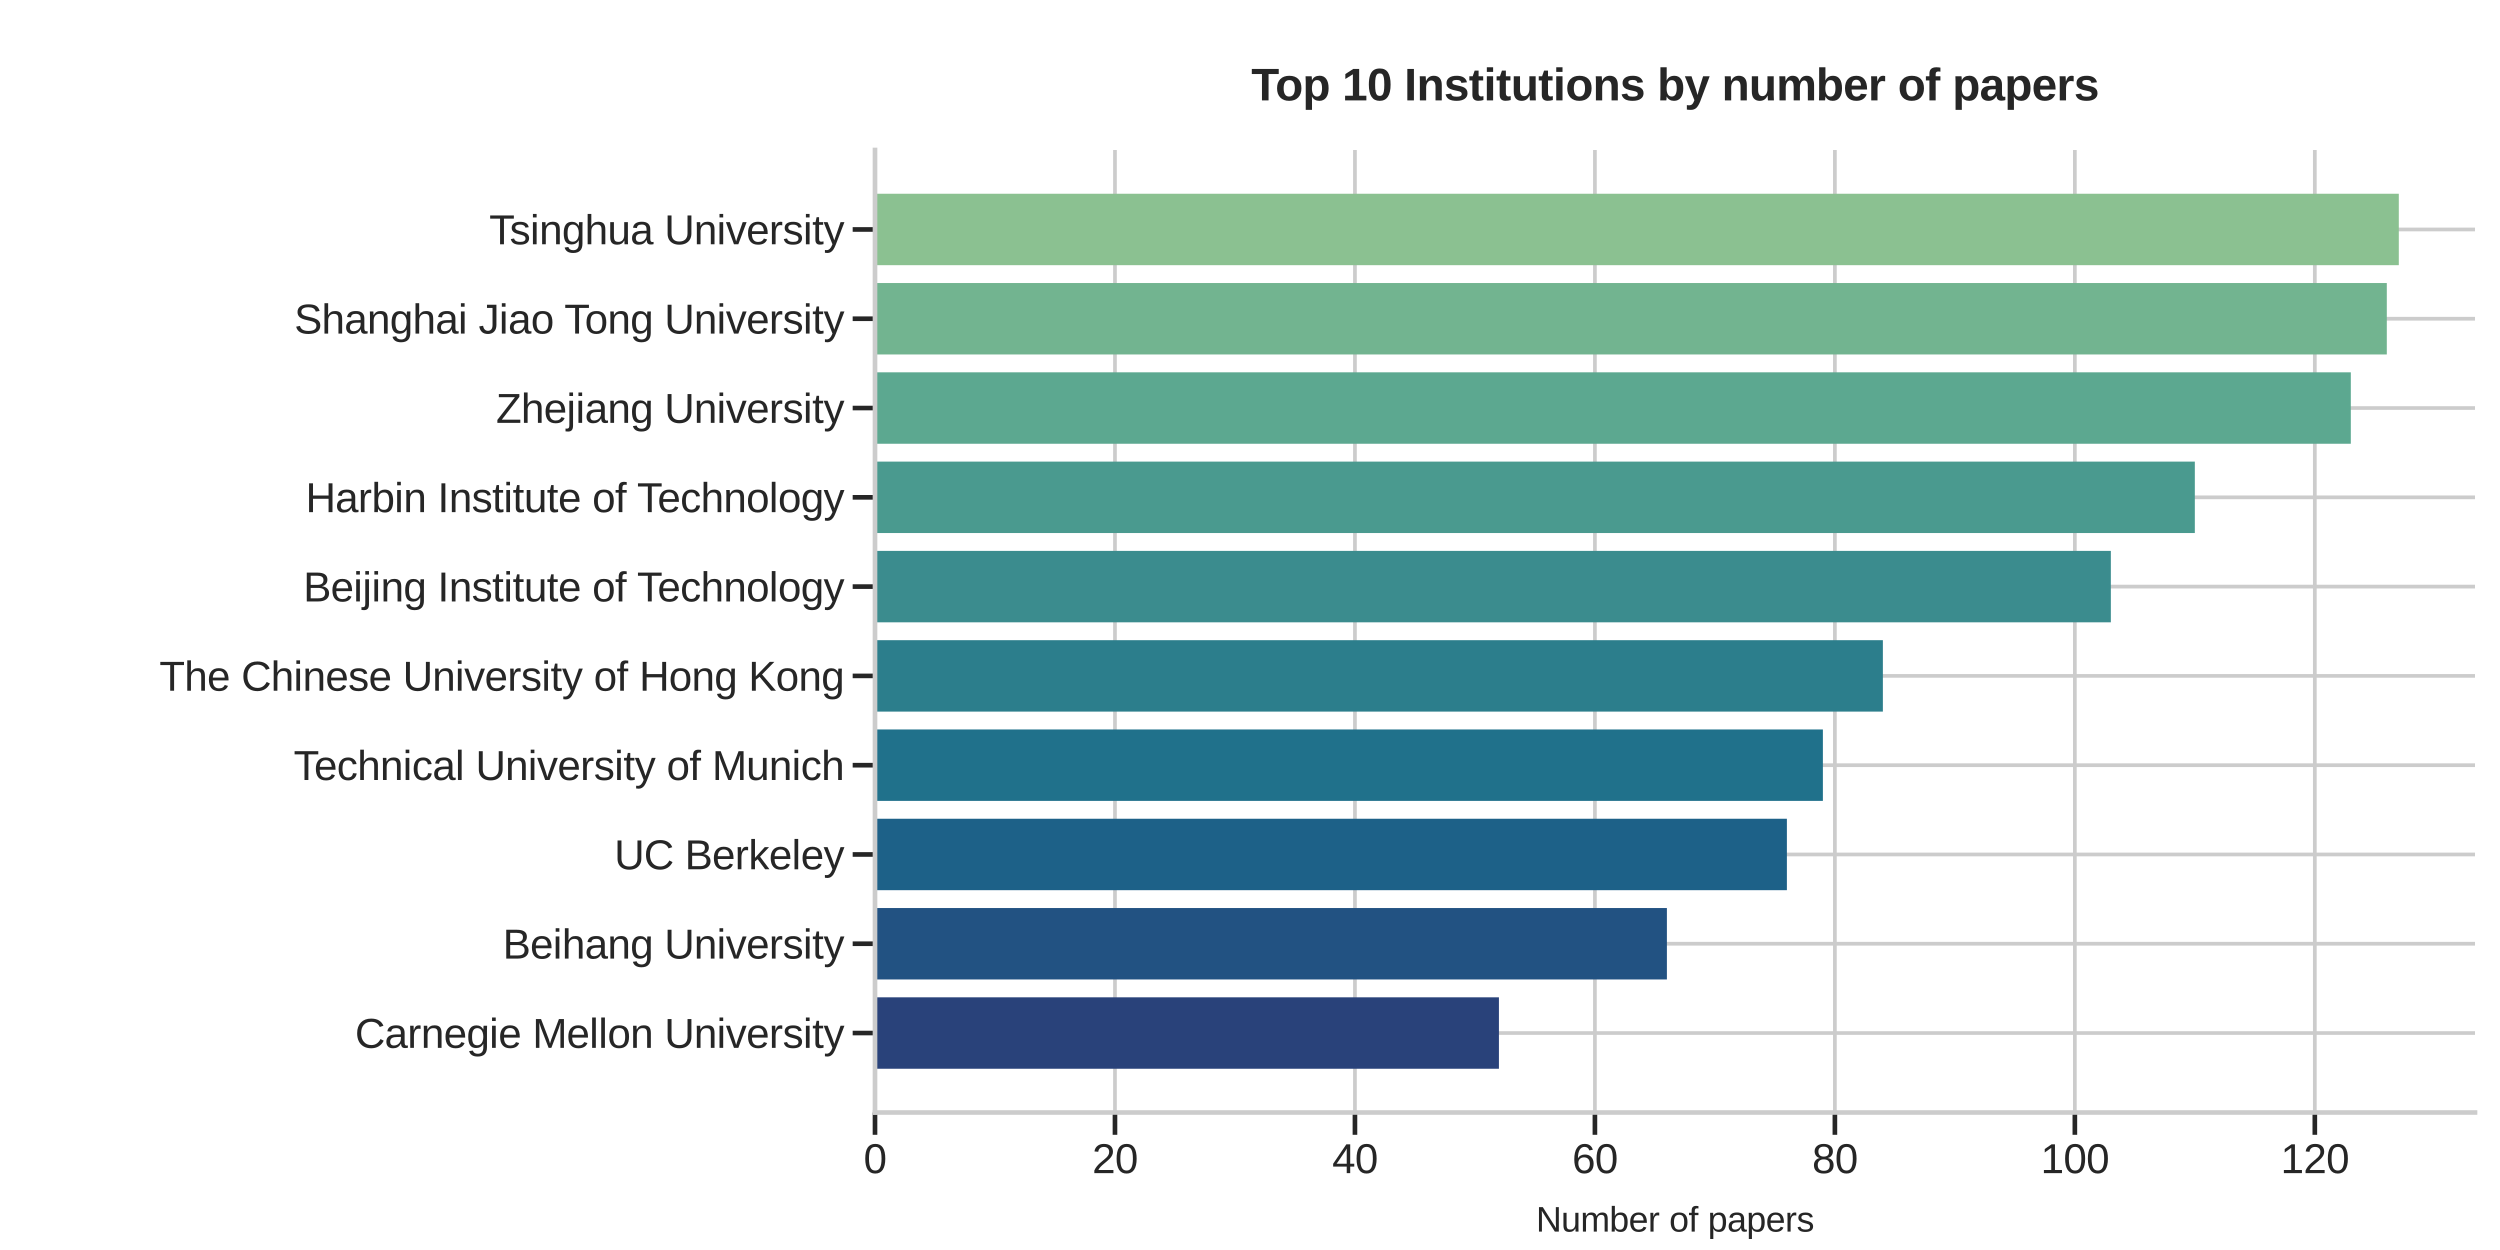
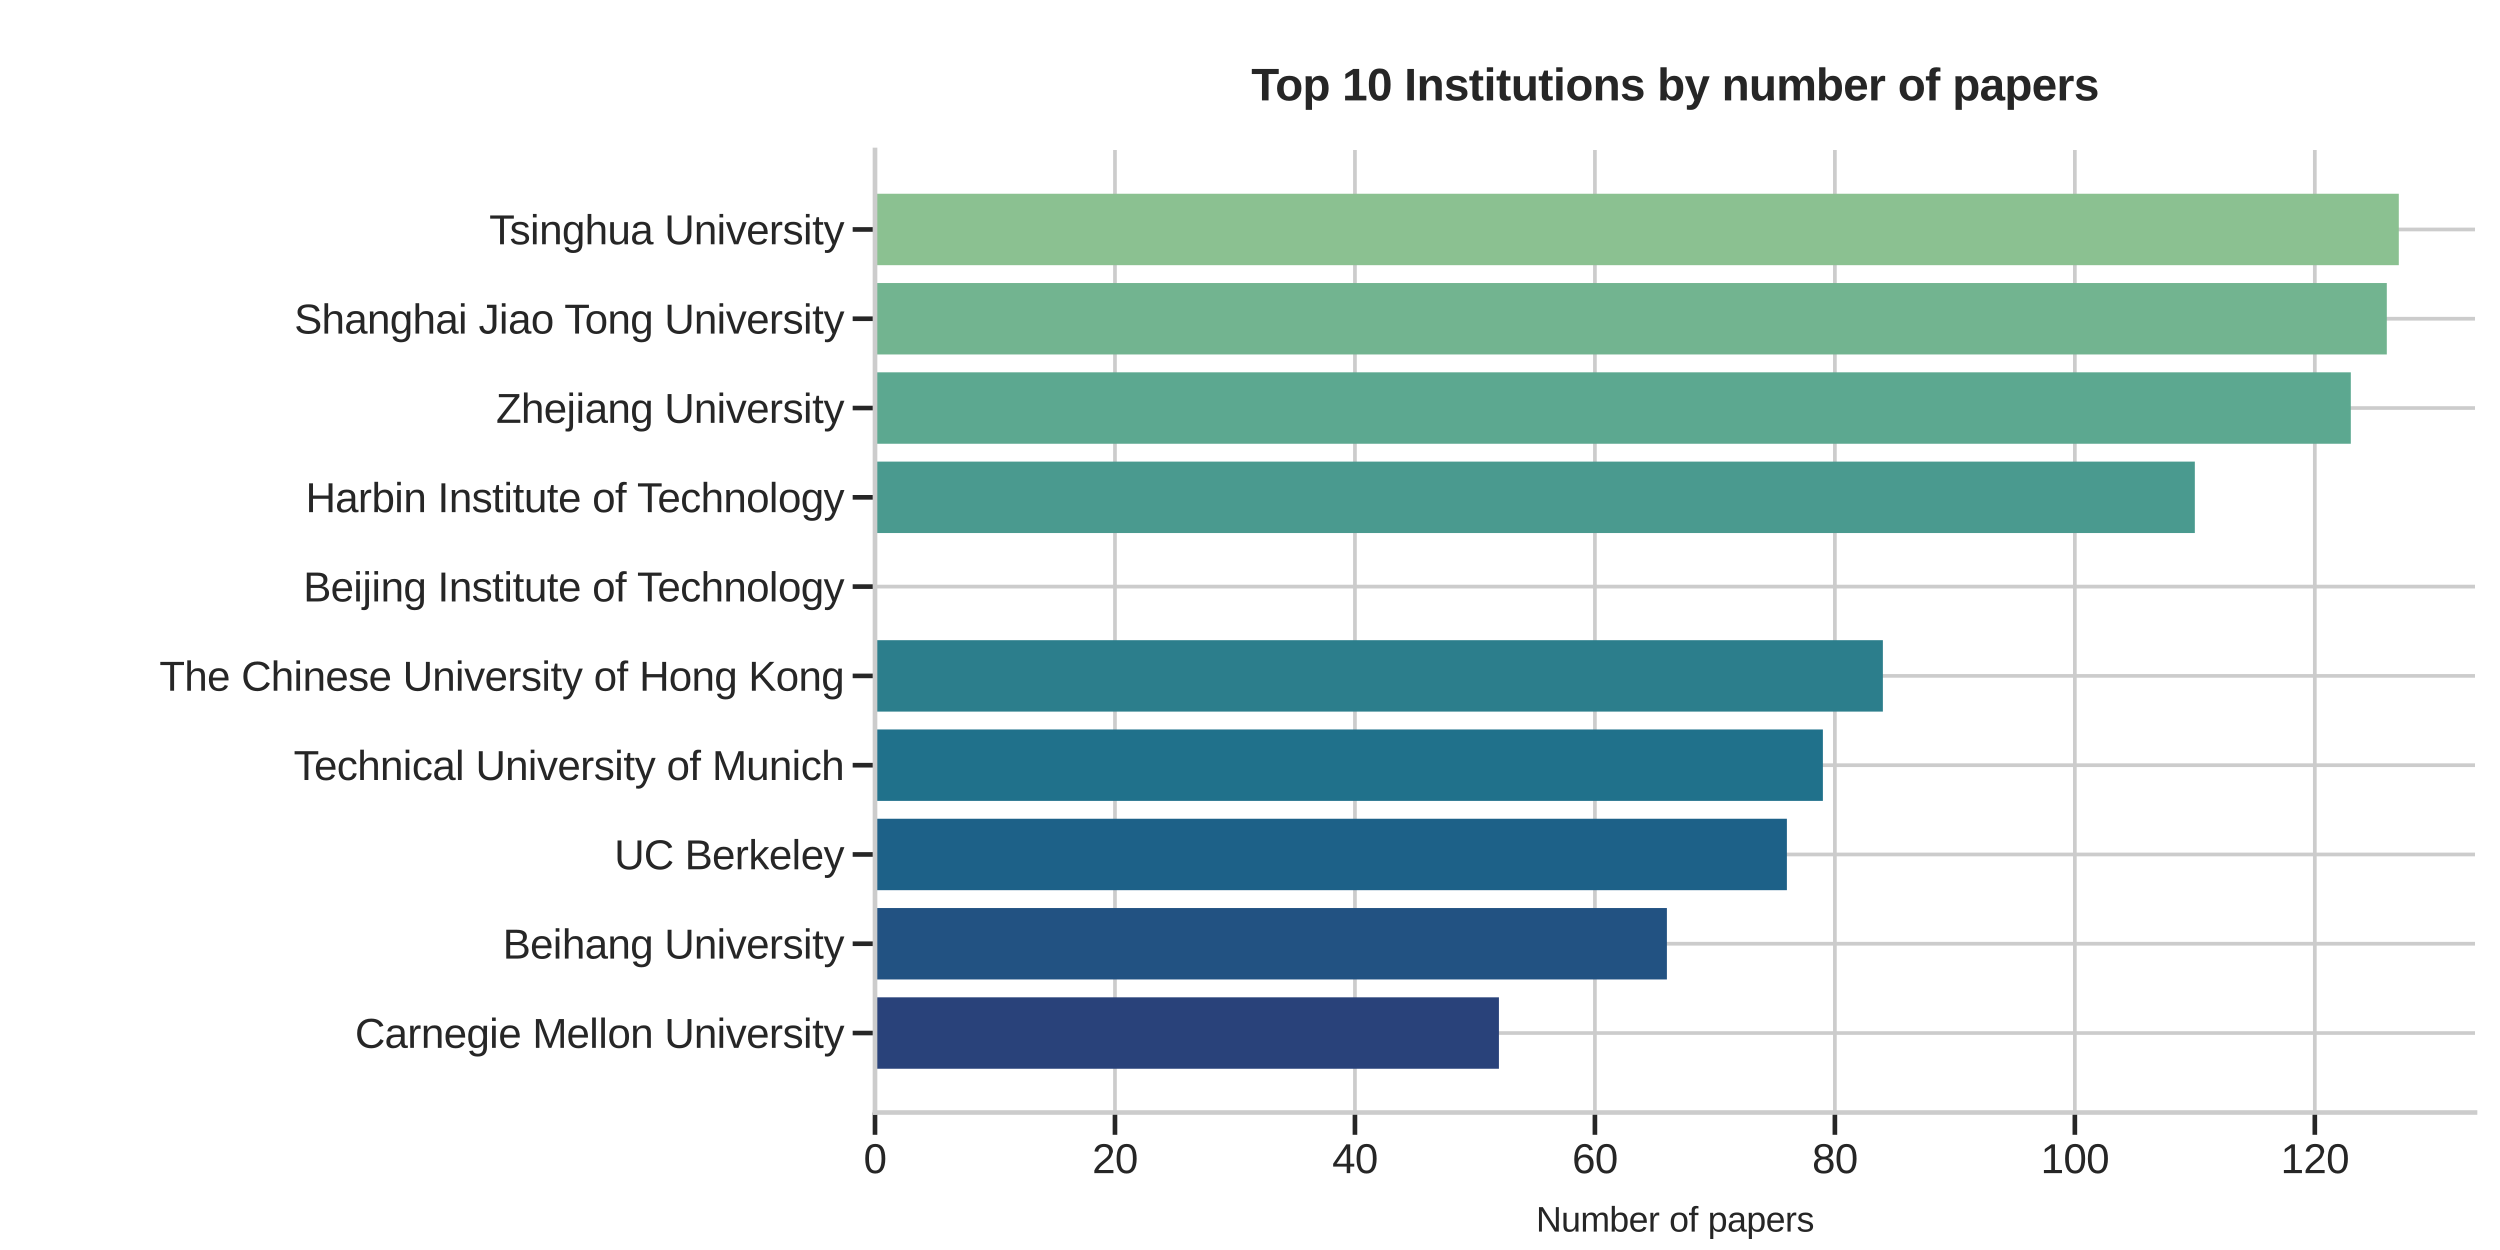
<svg xmlns="http://www.w3.org/2000/svg" xmlns:xlink="http://www.w3.org/1999/xlink" width="1008pt" height="504pt" viewBox="0 0 1008 504" version="1.1">
  <defs>
    <style type="text/css">*{stroke-linejoin: round; stroke-linecap: butt}</style>
  </defs>
  <g id="figure_1">
    <g id="patch_1">
      <path d="M 0 504  L 1008 504  L 1008 0  L 0 0  z " style="fill: #ffffff" />
    </g>
    <g id="axes_1">
      <g id="patch_2">
-         <path d="M 352.8 448.56  L 997.92 448.56  L 997.92 60.48  L 352.8 60.48  z " style="fill: #ffffff" />
-       </g>
+         </g>
      <g id="matplotlib.axis_1">
        <g id="xtick_1">
          <g id="line2d_1">
            <path d="M 352.8 448.56  L 352.8 60.48  " clip-path="url(#pdc5e32912a)" style="fill: none; stroke: #cccccc; stroke-width: 1.5; stroke-linecap: round" />
          </g>
          <g id="line2d_2">
            <defs>
              <path id="mf1755a1d5f" d="M 0 0  L 0 9  " style="stroke: #262626; stroke-width: 1.875" />
            </defs>
            <g>
              <use xlink:href="#mf1755a1d5f" x="352.8" y="448.56" style="fill: #262626; stroke: #262626; stroke-width: 1.875" />
            </g>
          </g>
          <g id="text_1">
            <g style="fill: #262626" transform="translate(348.212 473.017) scale(0.165 -0.165)">
              <defs>
                <path id="LiberationSans-30" d="M 3309 2203  Q 3309 1100 2920 518  Q 2531 -63 1772 -63  Q 1013 -63 631 515  Q 250 1094 250 2203  Q 250 3338 620 3903  Q 991 4469 1791 4469  Q 2569 4469 2939 3897  Q 3309 3325 3309 2203  z M 2738 2203  Q 2738 3156 2517 3584  Q 2297 4013 1791 4013  Q 1272 4013 1045 3591  Q 819 3169 819 2203  Q 819 1266 1048 831  Q 1278 397 1778 397  Q 2275 397 2506 840  Q 2738 1284 2738 2203  z " transform="scale(0.016)" />
              </defs>
              <use xlink:href="#LiberationSans-30" />
            </g>
          </g>
        </g>
        <g id="xtick_2">
          <g id="line2d_3">
            <path d="M 449.556 448.56  L 449.556 60.48  " clip-path="url(#pdc5e32912a)" style="fill: none; stroke: #cccccc; stroke-width: 1.5; stroke-linecap: round" />
          </g>
          <g id="line2d_4">
            <g>
              <use xlink:href="#mf1755a1d5f" x="449.556" y="448.56" style="fill: #262626; stroke: #262626; stroke-width: 1.875" />
            </g>
          </g>
          <g id="text_2">
            <g style="fill: #262626" transform="translate(440.38 473.017) scale(0.165 -0.165)">
              <defs>
-                 <path id="LiberationSans-32" d="M 322 0  L 322 397  Q 481 763 711 1042  Q 941 1322 1194 1548  Q 1447 1775 1695 1969  Q 1944 2163 2144 2356  Q 2344 2550 2467 2762  Q 2591 2975 2591 3244  Q 2591 3606 2378 3806  Q 2166 4006 1788 4006  Q 1428 4006 1195 3811  Q 963 3616 922 3263  L 347 3316  Q 409 3844 795 4156  Q 1181 4469 1788 4469  Q 2453 4469 2811 4155  Q 3169 3841 3169 3263  Q 3169 3006 3051 2753  Q 2934 2500 2703 2247  Q 2472 1994 1819 1463  Q 1459 1169 1246 933  Q 1034 697 941 478  L 3238 478  L 3238 0  L 322 0  z " transform="scale(0.016)" />
+                 <path id="LiberationSans-32" d="M 322 0  L 322 397  Q 481 763 711 1042  Q 941 1322 1194 1548  Q 1447 1775 1695 1969  Q 1944 2163 2144 2356  Q 2344 2550 2467 2762  Q 2591 2975 2591 3244  Q 2591 3606 2378 3806  Q 2166 4006 1788 4006  Q 1428 4006 1195 3811  Q 963 3616 922 3263  L 347 3316  Q 409 3844 795 4156  Q 1181 4469 1788 4469  Q 2453 4469 2811 4155  Q 3169 3841 3169 3263  Q 2934 2500 2703 2247  Q 2472 1994 1819 1463  Q 1459 1169 1246 933  Q 1034 697 941 478  L 3238 478  L 3238 0  L 322 0  z " transform="scale(0.016)" />
              </defs>
              <use xlink:href="#LiberationSans-32" />
              <use xlink:href="#LiberationSans-30" x="55.615" />
            </g>
          </g>
        </g>
        <g id="xtick_3">
          <g id="line2d_5">
            <path d="M 546.312 448.56  L 546.312 60.48  " clip-path="url(#pdc5e32912a)" style="fill: none; stroke: #cccccc; stroke-width: 1.5; stroke-linecap: round" />
          </g>
          <g id="line2d_6">
            <g>
              <use xlink:href="#mf1755a1d5f" x="546.312" y="448.56" style="fill: #262626; stroke: #262626; stroke-width: 1.875" />
            </g>
          </g>
          <g id="text_3">
            <g style="fill: #262626" transform="translate(537.136 473.017) scale(0.165 -0.165)">
              <defs>
                <path id="LiberationSans-34" d="M 2753 997  L 2753 0  L 2222 0  L 2222 997  L 147 997  L 147 1434  L 2163 4403  L 2753 4403  L 2753 1441  L 3372 1441  L 3372 997  L 2753 997  z M 2222 3769  Q 2216 3750 2134 3603  Q 2053 3456 2013 3397  L 884 1734  L 716 1503  L 666 1441  L 2222 1441  L 2222 3769  z " transform="scale(0.016)" />
              </defs>
              <use xlink:href="#LiberationSans-34" />
              <use xlink:href="#LiberationSans-30" x="55.615" />
            </g>
          </g>
        </g>
        <g id="xtick_4">
          <g id="line2d_7">
            <path d="M 643.068 448.56  L 643.068 60.48  " clip-path="url(#pdc5e32912a)" style="fill: none; stroke: #cccccc; stroke-width: 1.5; stroke-linecap: round" />
          </g>
          <g id="line2d_8">
            <g>
              <use xlink:href="#mf1755a1d5f" x="643.068" y="448.56" style="fill: #262626; stroke: #262626; stroke-width: 1.875" />
            </g>
          </g>
          <g id="text_4">
            <g style="fill: #262626" transform="translate(633.892 473.017) scale(0.165 -0.165)">
              <defs>
                <path id="LiberationSans-36" d="M 3278 1441  Q 3278 744 2900 340  Q 2522 -63 1856 -63  Q 1113 -63 719 490  Q 325 1044 325 2100  Q 325 3244 734 3856  Q 1144 4469 1900 4469  Q 2897 4469 3156 3572  L 2619 3475  Q 2453 4013 1894 4013  Q 1413 4013 1148 3564  Q 884 3116 884 2266  Q 1038 2550 1316 2698  Q 1594 2847 1953 2847  Q 2563 2847 2920 2465  Q 3278 2084 3278 1441  z M 2706 1416  Q 2706 1894 2472 2153  Q 2238 2413 1819 2413  Q 1425 2413 1183 2183  Q 941 1953 941 1550  Q 941 1041 1192 716  Q 1444 391 1838 391  Q 2244 391 2475 664  Q 2706 938 2706 1416  z " transform="scale(0.016)" />
              </defs>
              <use xlink:href="#LiberationSans-36" />
              <use xlink:href="#LiberationSans-30" x="55.615" />
            </g>
          </g>
        </g>
        <g id="xtick_5">
          <g id="line2d_9">
            <path d="M 739.824 448.56  L 739.824 60.48  " clip-path="url(#pdc5e32912a)" style="fill: none; stroke: #cccccc; stroke-width: 1.5; stroke-linecap: round" />
          </g>
          <g id="line2d_10">
            <g>
              <use xlink:href="#mf1755a1d5f" x="739.824" y="448.56" style="fill: #262626; stroke: #262626; stroke-width: 1.875" />
            </g>
          </g>
          <g id="text_5">
            <g style="fill: #262626" transform="translate(730.648 473.017) scale(0.165 -0.165)">
              <defs>
                <path id="LiberationSans-38" d="M 3281 1228  Q 3281 619 2893 278  Q 2506 -63 1781 -63  Q 1075 -63 676 271  Q 278 606 278 1222  Q 278 1653 525 1947  Q 772 2241 1156 2303  L 1156 2316  Q 797 2400 589 2681  Q 381 2963 381 3341  Q 381 3844 757 4156  Q 1134 4469 1769 4469  Q 2419 4469 2795 4162  Q 3172 3856 3172 3334  Q 3172 2956 2962 2675  Q 2753 2394 2391 2322  L 2391 2309  Q 2813 2241 3047 1952  Q 3281 1663 3281 1228  z M 2588 3303  Q 2588 4050 1769 4050  Q 1372 4050 1164 3862  Q 956 3675 956 3303  Q 956 2925 1170 2726  Q 1384 2528 1775 2528  Q 2172 2528 2380 2711  Q 2588 2894 2588 3303  z M 2697 1281  Q 2697 1691 2453 1898  Q 2209 2106 1769 2106  Q 1341 2106 1100 1882  Q 859 1659 859 1269  Q 859 359 1788 359  Q 2247 359 2472 579  Q 2697 800 2697 1281  z " transform="scale(0.016)" />
              </defs>
              <use xlink:href="#LiberationSans-38" />
              <use xlink:href="#LiberationSans-30" x="55.615" />
            </g>
          </g>
        </g>
        <g id="xtick_6">
          <g id="line2d_11">
            <path d="M 836.58 448.56  L 836.58 60.48  " clip-path="url(#pdc5e32912a)" style="fill: none; stroke: #cccccc; stroke-width: 1.5; stroke-linecap: round" />
          </g>
          <g id="line2d_12">
            <g>
              <use xlink:href="#mf1755a1d5f" x="836.58" y="448.56" style="fill: #262626; stroke: #262626; stroke-width: 1.875" />
            </g>
          </g>
          <g id="text_6">
            <g style="fill: #262626" transform="translate(822.816 473.017) scale(0.165 -0.165)">
              <defs>
                <path id="LiberationSans-31" d="M 488 0  L 488 478  L 1609 478  L 1609 3866  L 616 3156  L 616 3688  L 1656 4403  L 2175 4403  L 2175 478  L 3247 478  L 3247 0  L 488 0  z " transform="scale(0.016)" />
              </defs>
              <use xlink:href="#LiberationSans-31" />
              <use xlink:href="#LiberationSans-30" x="55.615" />
              <use xlink:href="#LiberationSans-30" x="111.23" />
            </g>
          </g>
        </g>
        <g id="xtick_7">
          <g id="line2d_13">
            <path d="M 933.335 448.56  L 933.335 60.48  " clip-path="url(#pdc5e32912a)" style="fill: none; stroke: #cccccc; stroke-width: 1.5; stroke-linecap: round" />
          </g>
          <g id="line2d_14">
            <g>
              <use xlink:href="#mf1755a1d5f" x="933.335" y="448.56" style="fill: #262626; stroke: #262626; stroke-width: 1.875" />
            </g>
          </g>
          <g id="text_7">
            <g style="fill: #262626" transform="translate(919.572 473.017) scale(0.165 -0.165)">
              <use xlink:href="#LiberationSans-31" />
              <use xlink:href="#LiberationSans-32" x="55.615" />
              <use xlink:href="#LiberationSans-30" x="111.23" />
            </g>
          </g>
        </g>
        <g id="text_8">
          <g style="fill: #262626" transform="translate(619.337 496.587) scale(0.14 -0.14)">
            <defs>
              <path id="LiberationSans-4e" d="M 3381 0  L 1025 3750  L 1041 3447  L 1056 2925  L 1056 0  L 525 0  L 525 4403  L 1219 4403  L 3600 628  Q 3563 1241 3563 1516  L 3563 4403  L 4100 4403  L 4100 0  L 3381 0  z " transform="scale(0.016)" />
              <path id="LiberationSans-75" d="M 981 3381  L 981 1238  Q 981 903 1047 718  Q 1113 534 1256 453  Q 1400 372 1678 372  Q 2084 372 2318 650  Q 2553 928 2553 1422  L 2553 3381  L 3116 3381  L 3116 722  Q 3116 131 3134 0  L 2603 0  Q 2600 16 2597 84  Q 2594 153 2589 242  Q 2584 331 2578 578  L 2569 578  Q 2375 228 2120 82  Q 1866 -63 1488 -63  Q 931 -63 673 214  Q 416 491 416 1128  L 416 3381  L 981 3381  z " transform="scale(0.016)" />
              <path id="LiberationSans-6d" d="M 2400 0  L 2400 2144  Q 2400 2634 2265 2821  Q 2131 3009 1781 3009  Q 1422 3009 1212 2734  Q 1003 2459 1003 1959  L 1003 0  L 444 0  L 444 2659  Q 444 3250 425 3381  L 956 3381  Q 959 3366 962 3297  Q 966 3228 970 3139  Q 975 3050 981 2803  L 991 2803  Q 1172 3163 1406 3303  Q 1641 3444 1978 3444  Q 2363 3444 2586 3291  Q 2809 3138 2897 2803  L 2906 2803  Q 3081 3144 3329 3294  Q 3578 3444 3931 3444  Q 4444 3444 4676 3166  Q 4909 2888 4909 2253  L 4909 0  L 4353 0  L 4353 2144  Q 4353 2634 4218 2821  Q 4084 3009 3734 3009  Q 3366 3009 3161 2736  Q 2956 2463 2956 1959  L 2956 0  L 2400 0  z " transform="scale(0.016)" />
              <path id="LiberationSans-62" d="M 3291 1706  Q 3291 -63 2047 -63  Q 1663 -63 1408 76  Q 1153 216 994 525  L 988 525  Q 988 428 975 229  Q 963 31 956 0  L 413 0  Q 431 169 431 697  L 431 4638  L 994 4638  L 994 3316  Q 994 3113 981 2838  L 994 2838  Q 1150 3163 1408 3303  Q 1666 3444 2047 3444  Q 2688 3444 2989 3012  Q 3291 2581 3291 1706  z M 2700 1688  Q 2700 2397 2512 2703  Q 2325 3009 1903 3009  Q 1428 3009 1211 2684  Q 994 2359 994 1653  Q 994 988 1206 670  Q 1419 353 1897 353  Q 2322 353 2511 667  Q 2700 981 2700 1688  z " transform="scale(0.016)" />
              <path id="LiberationSans-65" d="M 863 1572  Q 863 991 1103 675  Q 1344 359 1806 359  Q 2172 359 2392 506  Q 2613 653 2691 878  L 3184 738  Q 2881 -63 1806 -63  Q 1056 -63 664 384  Q 272 831 272 1713  Q 272 2550 664 2997  Q 1056 3444 1784 3444  Q 3275 3444 3275 1647  L 3275 1572  L 863 1572  z M 2694 2003  Q 2647 2538 2422 2783  Q 2197 3028 1775 3028  Q 1366 3028 1127 2754  Q 888 2481 869 2003  L 2694 2003  z " transform="scale(0.016)" />
              <path id="LiberationSans-72" d="M 444 0  L 444 2594  Q 444 2950 425 3381  L 956 3381  Q 981 2806 981 2691  L 994 2691  Q 1128 3125 1303 3284  Q 1478 3444 1797 3444  Q 1909 3444 2025 3413  L 2025 2897  Q 1913 2928 1725 2928  Q 1375 2928 1190 2626  Q 1006 2325 1006 1763  L 1006 0  L 444 0  z " transform="scale(0.016)" />
              <path id="LiberationSans-20" transform="scale(0.016)" />
              <path id="LiberationSans-6f" d="M 3291 1694  Q 3291 806 2900 371  Q 2509 -63 1766 -63  Q 1025 -63 647 389  Q 269 841 269 1694  Q 269 3444 1784 3444  Q 2559 3444 2925 3017  Q 3291 2591 3291 1694  z M 2700 1694  Q 2700 2394 2492 2711  Q 2284 3028 1794 3028  Q 1300 3028 1079 2704  Q 859 2381 859 1694  Q 859 1025 1076 689  Q 1294 353 1759 353  Q 2266 353 2483 678  Q 2700 1003 2700 1694  z " transform="scale(0.016)" />
              <path id="LiberationSans-66" d="M 1128 2972  L 1128 0  L 566 0  L 566 2972  L 91 2972  L 91 3381  L 566 3381  L 566 3763  Q 566 4225 769 4428  Q 972 4631 1391 4631  Q 1625 4631 1788 4594  L 1788 4166  Q 1647 4191 1538 4191  Q 1322 4191 1225 4081  Q 1128 3972 1128 3684  L 1128 3381  L 1788 3381  L 1788 2972  L 1128 2972  z " transform="scale(0.016)" />
              <path id="LiberationSans-70" d="M 3291 1706  Q 3291 -63 2047 -63  Q 1266 -63 997 525  L 981 525  Q 994 500 994 -6  L 994 -1328  L 431 -1328  L 431 2691  Q 431 3213 413 3381  L 956 3381  Q 959 3369 965 3292  Q 972 3216 980 3056  Q 988 2897 988 2838  L 1000 2838  Q 1150 3150 1397 3295  Q 1644 3441 2047 3441  Q 2672 3441 2981 3022  Q 3291 2603 3291 1706  z M 2700 1694  Q 2700 2400 2509 2703  Q 2319 3006 1903 3006  Q 1569 3006 1380 2865  Q 1191 2725 1092 2426  Q 994 2128 994 1650  Q 994 984 1206 668  Q 1419 353 1897 353  Q 2316 353 2508 661  Q 2700 969 2700 1694  z " transform="scale(0.016)" />
              <path id="LiberationSans-61" d="M 1294 -63  Q 784 -63 528 206  Q 272 475 272 944  Q 272 1469 617 1750  Q 963 2031 1731 2050  L 2491 2063  L 2491 2247  Q 2491 2659 2316 2837  Q 2141 3016 1766 3016  Q 1388 3016 1216 2887  Q 1044 2759 1009 2478  L 422 2531  Q 566 3444 1778 3444  Q 2416 3444 2737 3151  Q 3059 2859 3059 2306  L 3059 850  Q 3059 600 3125 473  Q 3191 347 3375 347  Q 3456 347 3559 369  L 3559 19  Q 3347 -31 3125 -31  Q 2813 -31 2670 133  Q 2528 297 2509 647  L 2491 647  Q 2275 259 1989 98  Q 1703 -63 1294 -63  z M 1422 359  Q 1731 359 1972 500  Q 2213 641 2352 886  Q 2491 1131 2491 1391  L 2491 1669  L 1875 1656  Q 1478 1650 1273 1575  Q 1069 1500 959 1344  Q 850 1188 850 934  Q 850 659 998 509  Q 1147 359 1422 359  z " transform="scale(0.016)" />
              <path id="LiberationSans-73" d="M 2969 934  Q 2969 456 2608 196  Q 2247 -63 1597 -63  Q 966 -63 623 145  Q 281 353 178 794  L 675 891  Q 747 619 972 492  Q 1197 366 1597 366  Q 2025 366 2223 497  Q 2422 628 2422 891  Q 2422 1091 2284 1216  Q 2147 1341 1841 1422  L 1438 1528  Q 953 1653 748 1773  Q 544 1894 428 2066  Q 313 2238 313 2488  Q 313 2950 642 3192  Q 972 3434 1603 3434  Q 2163 3434 2492 3237  Q 2822 3041 2909 2606  L 2403 2544  Q 2356 2769 2151 2889  Q 1947 3009 1603 3009  Q 1222 3009 1040 2893  Q 859 2778 859 2544  Q 859 2400 934 2306  Q 1009 2213 1156 2147  Q 1303 2081 1775 1966  Q 2222 1853 2419 1758  Q 2616 1663 2730 1547  Q 2844 1431 2906 1279  Q 2969 1128 2969 934  z " transform="scale(0.016)" />
            </defs>
            <use xlink:href="#LiberationSans-4e" />
            <use xlink:href="#LiberationSans-75" x="72.217" />
            <use xlink:href="#LiberationSans-6d" x="127.832" />
            <use xlink:href="#LiberationSans-62" x="211.133" />
            <use xlink:href="#LiberationSans-65" x="266.748" />
            <use xlink:href="#LiberationSans-72" x="322.363" />
            <use xlink:href="#LiberationSans-20" x="355.664" />
            <use xlink:href="#LiberationSans-6f" x="383.447" />
            <use xlink:href="#LiberationSans-66" x="439.062" />
            <use xlink:href="#LiberationSans-20" x="466.846" />
            <use xlink:href="#LiberationSans-70" x="494.629" />
            <use xlink:href="#LiberationSans-61" x="550.244" />
            <use xlink:href="#LiberationSans-70" x="605.859" />
            <use xlink:href="#LiberationSans-65" x="661.475" />
            <use xlink:href="#LiberationSans-72" x="717.09" />
            <use xlink:href="#LiberationSans-73" x="750.391" />
          </g>
        </g>
      </g>
      <g id="matplotlib.axis_2">
        <g id="ytick_1">
          <g id="line2d_15">
            <path d="M 352.8 92.52  L 997.92 92.52  " clip-path="url(#pdc5e32912a)" style="fill: none; stroke: #cccccc; stroke-width: 1.5; stroke-linecap: round" />
          </g>
          <g id="line2d_16">
            <defs>
              <path id="m467a5fc0ee" d="M 0 0  L -9 0  " style="stroke: #262626; stroke-width: 1.875" />
            </defs>
            <g>
              <use xlink:href="#m467a5fc0ee" x="352.8" y="92.52" style="fill: #262626; stroke: #262626; stroke-width: 1.875" />
            </g>
          </g>
          <g id="text_9">
            <g style="fill: #262626" transform="translate(197.253 98.499) scale(0.165 -0.165)">
              <defs>
                <path id="LiberationSans-54" d="M 2250 3916  L 2250 0  L 1656 0  L 1656 3916  L 144 3916  L 144 4403  L 3763 4403  L 3763 3916  L 2250 3916  z " transform="scale(0.016)" />
                <path id="LiberationSans-69" d="M 428 4100  L 428 4638  L 991 4638  L 991 4100  L 428 4100  z M 428 0  L 428 3381  L 991 3381  L 991 0  L 428 0  z " transform="scale(0.016)" />
                <path id="LiberationSans-6e" d="M 2578 0  L 2578 2144  Q 2578 2478 2512 2662  Q 2447 2847 2303 2928  Q 2159 3009 1881 3009  Q 1475 3009 1240 2731  Q 1006 2453 1006 1959  L 1006 0  L 444 0  L 444 2659  Q 444 3250 425 3381  L 956 3381  Q 959 3366 962 3297  Q 966 3228 970 3139  Q 975 3050 981 2803  L 991 2803  Q 1184 3153 1439 3298  Q 1694 3444 2072 3444  Q 2628 3444 2886 3167  Q 3144 2891 3144 2253  L 3144 0  L 2578 0  z " transform="scale(0.016)" />
                <path id="LiberationSans-67" d="M 1713 -1328  Q 1159 -1328 831 -1111  Q 503 -894 409 -494  L 975 -413  Q 1031 -647 1223 -773  Q 1416 -900 1728 -900  Q 2569 -900 2569 84  L 2569 628  L 2563 628  Q 2403 303 2125 139  Q 1847 -25 1475 -25  Q 853 -25 561 387  Q 269 800 269 1684  Q 269 2581 583 3007  Q 897 3434 1538 3434  Q 1897 3434 2161 3270  Q 2425 3106 2569 2803  L 2575 2803  Q 2575 2897 2587 3128  Q 2600 3359 2613 3381  L 3147 3381  Q 3128 3213 3128 2681  L 3128 97  Q 3128 -1328 1713 -1328  z M 2569 1691  Q 2569 2103 2456 2401  Q 2344 2700 2139 2858  Q 1934 3016 1675 3016  Q 1244 3016 1047 2703  Q 850 2391 850 1691  Q 850 997 1034 694  Q 1219 391 1666 391  Q 1931 391 2137 547  Q 2344 703 2456 995  Q 2569 1288 2569 1691  z " transform="scale(0.016)" />
                <path id="LiberationSans-68" d="M 991 2803  Q 1172 3134 1426 3289  Q 1681 3444 2072 3444  Q 2622 3444 2883 3170  Q 3144 2897 3144 2253  L 3144 0  L 2578 0  L 2578 2144  Q 2578 2500 2512 2673  Q 2447 2847 2297 2928  Q 2147 3009 1881 3009  Q 1484 3009 1245 2734  Q 1006 2459 1006 1994  L 1006 0  L 444 0  L 444 4638  L 1006 4638  L 1006 3431  Q 1006 3241 995 3037  Q 984 2834 981 2803  L 991 2803  z " transform="scale(0.016)" />
                <path id="LiberationSans-55" d="M 2284 -63  Q 1744 -63 1341 134  Q 938 331 716 706  Q 494 1081 494 1600  L 494 4403  L 1091 4403  L 1091 1650  Q 1091 1047 1397 734  Q 1703 422 2281 422  Q 2875 422 3204 745  Q 3534 1069 3534 1691  L 3534 4403  L 4128 4403  L 4128 1656  Q 4128 1122 3901 734  Q 3675 347 3261 142  Q 2847 -63 2284 -63  z " transform="scale(0.016)" />
                <path id="LiberationSans-76" d="M 1916 0  L 1250 0  L 22 3381  L 622 3381  L 1366 1181  Q 1406 1056 1581 441  L 1691 806  L 1813 1175  L 2581 3381  L 3178 3381  L 1916 0  z " transform="scale(0.016)" />
                <path id="LiberationSans-74" d="M 1731 25  Q 1453 -50 1163 -50  Q 488 -50 488 716  L 488 2972  L 97 2972  L 97 3381  L 509 3381  L 675 4138  L 1050 4138  L 1050 3381  L 1675 3381  L 1675 2972  L 1050 2972  L 1050 838  Q 1050 594 1129 495  Q 1209 397 1406 397  Q 1519 397 1731 441  L 1731 25  z " transform="scale(0.016)" />
                <path id="LiberationSans-79" d="M 597 -1328  Q 366 -1328 209 -1294  L 209 -872  Q 328 -891 472 -891  Q 997 -891 1303 -119  L 1356 16  L 16 3381  L 616 3381  L 1328 1513  Q 1344 1469 1366 1408  Q 1388 1347 1506 1000  Q 1625 653 1634 613  L 1853 1228  L 2594 3381  L 3188 3381  L 1888 0  Q 1678 -541 1497 -805  Q 1316 -1069 1095 -1198  Q 875 -1328 597 -1328  z " transform="scale(0.016)" />
              </defs>
              <use xlink:href="#LiberationSans-54" />
              <use xlink:href="#LiberationSans-73" x="49.959" />
              <use xlink:href="#LiberationSans-69" x="99.959" />
              <use xlink:href="#LiberationSans-6e" x="122.176" />
              <use xlink:href="#LiberationSans-67" x="177.791" />
              <use xlink:href="#LiberationSans-68" x="233.406" />
              <use xlink:href="#LiberationSans-75" x="289.021" />
              <use xlink:href="#LiberationSans-61" x="344.637" />
              <use xlink:href="#LiberationSans-20" x="400.252" />
              <use xlink:href="#LiberationSans-55" x="428.035" />
              <use xlink:href="#LiberationSans-6e" x="500.252" />
              <use xlink:href="#LiberationSans-69" x="555.867" />
              <use xlink:href="#LiberationSans-76" x="578.084" />
              <use xlink:href="#LiberationSans-65" x="628.084" />
              <use xlink:href="#LiberationSans-72" x="683.699" />
              <use xlink:href="#LiberationSans-73" x="717" />
              <use xlink:href="#LiberationSans-69" x="767" />
              <use xlink:href="#LiberationSans-74" x="789.217" />
              <use xlink:href="#LiberationSans-79" x="817" />
            </g>
          </g>
        </g>
        <g id="ytick_2">
          <g id="line2d_17">
            <path d="M 352.8 128.52  L 997.92 128.52  " clip-path="url(#pdc5e32912a)" style="fill: none; stroke: #cccccc; stroke-width: 1.5; stroke-linecap: round" />
          </g>
          <g id="line2d_18">
            <g>
              <use xlink:href="#m467a5fc0ee" x="352.8" y="128.52" style="fill: #262626; stroke: #262626; stroke-width: 1.875" />
            </g>
          </g>
          <g id="text_10">
            <g style="fill: #262626" transform="translate(118.648 134.499) scale(0.165 -0.165)">
              <defs>
                <path id="LiberationSans-53" d="M 3975 1216  Q 3975 606 3498 271  Q 3022 -63 2156 -63  Q 547 -63 291 1056  L 869 1172  Q 969 775 1294 589  Q 1619 403 2178 403  Q 2756 403 3070 601  Q 3384 800 3384 1184  Q 3384 1400 3286 1534  Q 3188 1669 3009 1756  Q 2831 1844 2584 1903  Q 2338 1963 2038 2031  Q 1516 2147 1245 2262  Q 975 2378 819 2520  Q 663 2663 580 2853  Q 497 3044 497 3291  Q 497 3856 930 4162  Q 1363 4469 2169 4469  Q 2919 4469 3316 4239  Q 3713 4009 3872 3456  L 3284 3353  Q 3188 3703 2916 3861  Q 2644 4019 2163 4019  Q 1634 4019 1356 3844  Q 1078 3669 1078 3322  Q 1078 3119 1186 2986  Q 1294 2853 1497 2761  Q 1700 2669 2306 2534  Q 2509 2488 2711 2439  Q 2913 2391 3097 2323  Q 3281 2256 3442 2165  Q 3603 2075 3722 1944  Q 3841 1813 3908 1634  Q 3975 1456 3975 1216  z " transform="scale(0.016)" />
                <path id="LiberationSans-4a" d="M 1428 -63  Q 309 -63 100 1094  L 684 1191  Q 741 828 937 625  Q 1134 422 1431 422  Q 1756 422 1943 645  Q 2131 869 2131 1300  L 2131 3916  L 1284 3916  L 1284 4403  L 2725 4403  L 2725 1313  Q 2725 672 2378 304  Q 2031 -63 1428 -63  z " transform="scale(0.016)" />
              </defs>
              <use xlink:href="#LiberationSans-53" />
              <use xlink:href="#LiberationSans-68" x="66.699" />
              <use xlink:href="#LiberationSans-61" x="122.314" />
              <use xlink:href="#LiberationSans-6e" x="177.93" />
              <use xlink:href="#LiberationSans-67" x="233.545" />
              <use xlink:href="#LiberationSans-68" x="289.16" />
              <use xlink:href="#LiberationSans-61" x="344.775" />
              <use xlink:href="#LiberationSans-69" x="400.391" />
              <use xlink:href="#LiberationSans-20" x="422.607" />
              <use xlink:href="#LiberationSans-4a" x="450.391" />
              <use xlink:href="#LiberationSans-69" x="500.391" />
              <use xlink:href="#LiberationSans-61" x="522.607" />
              <use xlink:href="#LiberationSans-6f" x="578.223" />
              <use xlink:href="#LiberationSans-20" x="633.838" />
              <use xlink:href="#LiberationSans-54" x="659.871" />
              <use xlink:href="#LiberationSans-6f" x="709.83" />
              <use xlink:href="#LiberationSans-6e" x="765.445" />
              <use xlink:href="#LiberationSans-67" x="821.061" />
              <use xlink:href="#LiberationSans-20" x="876.676" />
              <use xlink:href="#LiberationSans-55" x="904.459" />
              <use xlink:href="#LiberationSans-6e" x="976.676" />
              <use xlink:href="#LiberationSans-69" x="1032.291" />
              <use xlink:href="#LiberationSans-76" x="1054.508" />
              <use xlink:href="#LiberationSans-65" x="1104.508" />
              <use xlink:href="#LiberationSans-72" x="1160.123" />
              <use xlink:href="#LiberationSans-73" x="1193.424" />
              <use xlink:href="#LiberationSans-69" x="1243.424" />
              <use xlink:href="#LiberationSans-74" x="1265.641" />
              <use xlink:href="#LiberationSans-79" x="1293.424" />
            </g>
          </g>
        </g>
        <g id="ytick_3">
          <g id="line2d_19">
            <path d="M 352.8 164.52  L 997.92 164.52  " clip-path="url(#pdc5e32912a)" style="fill: none; stroke: #cccccc; stroke-width: 1.5; stroke-linecap: round" />
          </g>
          <g id="line2d_20">
            <g>
              <use xlink:href="#m467a5fc0ee" x="352.8" y="164.52" style="fill: #262626; stroke: #262626; stroke-width: 1.875" />
            </g>
          </g>
          <g id="text_11">
            <g style="fill: #262626" transform="translate(200.001 170.499) scale(0.165 -0.165)">
              <defs>
                <path id="LiberationSans-5a" d="M 3709 0  L 203 0  L 203 447  L 2884 3916  L 431 3916  L 431 4403  L 3563 4403  L 3563 3969  L 881 488  L 3709 488  L 3709 0  z " transform="scale(0.016)" />
                <path id="LiberationSans-6a" d="M 428 4100  L 428 4638  L 991 4638  L 991 4100  L 428 4100  z M 991 -419  Q 991 -897 803 -1112  Q 616 -1328 241 -1328  Q 0 -1328 -156 -1300  L -156 -866  L 38 -884  Q 253 -884 340 -771  Q 428 -659 428 -334  L 428 3381  L 991 3381  L 991 -419  z " transform="scale(0.016)" />
              </defs>
              <use xlink:href="#LiberationSans-5a" />
              <use xlink:href="#LiberationSans-68" x="61.084" />
              <use xlink:href="#LiberationSans-65" x="116.699" />
              <use xlink:href="#LiberationSans-6a" x="172.314" />
              <use xlink:href="#LiberationSans-69" x="194.531" />
              <use xlink:href="#LiberationSans-61" x="216.748" />
              <use xlink:href="#LiberationSans-6e" x="272.363" />
              <use xlink:href="#LiberationSans-67" x="327.979" />
              <use xlink:href="#LiberationSans-20" x="383.594" />
              <use xlink:href="#LiberationSans-55" x="411.377" />
              <use xlink:href="#LiberationSans-6e" x="483.594" />
              <use xlink:href="#LiberationSans-69" x="539.209" />
              <use xlink:href="#LiberationSans-76" x="561.426" />
              <use xlink:href="#LiberationSans-65" x="611.426" />
              <use xlink:href="#LiberationSans-72" x="667.041" />
              <use xlink:href="#LiberationSans-73" x="700.342" />
              <use xlink:href="#LiberationSans-69" x="750.342" />
              <use xlink:href="#LiberationSans-74" x="772.559" />
              <use xlink:href="#LiberationSans-79" x="800.342" />
            </g>
          </g>
        </g>
        <g id="ytick_4">
          <g id="line2d_21">
-             <path d="M 352.8 200.52  L 997.92 200.52  " clip-path="url(#pdc5e32912a)" style="fill: none; stroke: #cccccc; stroke-width: 1.5; stroke-linecap: round" />
-           </g>
+             </g>
          <g id="line2d_22">
            <g>
              <use xlink:href="#m467a5fc0ee" x="352.8" y="200.52" style="fill: #262626; stroke: #262626; stroke-width: 1.875" />
            </g>
          </g>
          <g id="text_12">
            <g style="fill: #262626" transform="translate(123.235 206.499) scale(0.165 -0.165)">
              <defs>
                <path id="LiberationSans-48" d="M 3503 0  L 3503 2041  L 1122 2041  L 1122 0  L 525 0  L 525 4403  L 1122 4403  L 1122 2541  L 3503 2541  L 3503 4403  L 4100 4403  L 4100 0  L 3503 0  z " transform="scale(0.016)" />
                <path id="LiberationSans-49" d="M 591 0  L 591 4403  L 1188 4403  L 1188 0  L 591 0  z " transform="scale(0.016)" />
                <path id="LiberationSans-63" d="M 859 1706  Q 859 1031 1071 706  Q 1284 381 1713 381  Q 2013 381 2214 543  Q 2416 706 2463 1044  L 3031 1006  Q 2966 519 2616 228  Q 2266 -63 1728 -63  Q 1019 -63 645 385  Q 272 834 272 1694  Q 272 2547 647 2995  Q 1022 3444 1722 3444  Q 2241 3444 2583 3175  Q 2925 2906 3013 2434  L 2434 2391  Q 2391 2672 2212 2837  Q 2034 3003 1706 3003  Q 1259 3003 1059 2706  Q 859 2409 859 1706  z " transform="scale(0.016)" />
                <path id="LiberationSans-6c" d="M 431 0  L 431 4638  L 994 4638  L 994 0  L 431 0  z " transform="scale(0.016)" />
              </defs>
              <use xlink:href="#LiberationSans-48" />
              <use xlink:href="#LiberationSans-61" x="72.217" />
              <use xlink:href="#LiberationSans-72" x="127.832" />
              <use xlink:href="#LiberationSans-62" x="161.133" />
              <use xlink:href="#LiberationSans-69" x="216.748" />
              <use xlink:href="#LiberationSans-6e" x="238.965" />
              <use xlink:href="#LiberationSans-20" x="294.58" />
              <use xlink:href="#LiberationSans-49" x="322.363" />
              <use xlink:href="#LiberationSans-6e" x="350.146" />
              <use xlink:href="#LiberationSans-73" x="405.762" />
              <use xlink:href="#LiberationSans-74" x="455.762" />
              <use xlink:href="#LiberationSans-69" x="483.545" />
              <use xlink:href="#LiberationSans-74" x="505.762" />
              <use xlink:href="#LiberationSans-75" x="533.545" />
              <use xlink:href="#LiberationSans-74" x="589.16" />
              <use xlink:href="#LiberationSans-65" x="616.943" />
              <use xlink:href="#LiberationSans-20" x="672.559" />
              <use xlink:href="#LiberationSans-6f" x="700.342" />
              <use xlink:href="#LiberationSans-66" x="755.957" />
              <use xlink:href="#LiberationSans-20" x="783.74" />
              <use xlink:href="#LiberationSans-54" x="809.773" />
              <use xlink:href="#LiberationSans-65" x="859.732" />
              <use xlink:href="#LiberationSans-63" x="915.348" />
              <use xlink:href="#LiberationSans-68" x="965.348" />
              <use xlink:href="#LiberationSans-6e" x="1020.963" />
              <use xlink:href="#LiberationSans-6f" x="1076.578" />
              <use xlink:href="#LiberationSans-6c" x="1132.193" />
              <use xlink:href="#LiberationSans-6f" x="1154.41" />
              <use xlink:href="#LiberationSans-67" x="1210.025" />
              <use xlink:href="#LiberationSans-79" x="1265.641" />
            </g>
          </g>
        </g>
        <g id="ytick_5">
          <g id="line2d_23">
            <path d="M 352.8 236.52  L 997.92 236.52  " clip-path="url(#pdc5e32912a)" style="fill: none; stroke: #cccccc; stroke-width: 1.5; stroke-linecap: round" />
          </g>
          <g id="line2d_24">
            <g>
              <use xlink:href="#m467a5fc0ee" x="352.8" y="236.52" style="fill: #262626; stroke: #262626; stroke-width: 1.875" />
            </g>
          </g>
          <g id="text_13">
            <g style="fill: #262626" transform="translate(122.307 242.499) scale(0.165 -0.165)">
              <defs>
                <path id="LiberationSans-42" d="M 3931 1241  Q 3931 653 3503 326  Q 3075 0 2313 0  L 525 0  L 525 4403  L 2125 4403  Q 3675 4403 3675 3334  Q 3675 2944 3456 2678  Q 3238 2413 2838 2322  Q 3363 2259 3647 1970  Q 3931 1681 3931 1241  z M 3075 3263  Q 3075 3619 2831 3772  Q 2588 3925 2125 3925  L 1122 3925  L 1122 2531  L 2125 2531  Q 2603 2531 2839 2711  Q 3075 2891 3075 3263  z M 3328 1288  Q 3328 2066 2234 2066  L 1122 2066  L 1122 478  L 2281 478  Q 2828 478 3078 681  Q 3328 884 3328 1288  z " transform="scale(0.016)" />
              </defs>
              <use xlink:href="#LiberationSans-42" />
              <use xlink:href="#LiberationSans-65" x="66.699" />
              <use xlink:href="#LiberationSans-69" x="122.314" />
              <use xlink:href="#LiberationSans-6a" x="144.531" />
              <use xlink:href="#LiberationSans-69" x="166.748" />
              <use xlink:href="#LiberationSans-6e" x="188.965" />
              <use xlink:href="#LiberationSans-67" x="244.58" />
              <use xlink:href="#LiberationSans-20" x="300.195" />
              <use xlink:href="#LiberationSans-49" x="327.979" />
              <use xlink:href="#LiberationSans-6e" x="355.762" />
              <use xlink:href="#LiberationSans-73" x="411.377" />
              <use xlink:href="#LiberationSans-74" x="461.377" />
              <use xlink:href="#LiberationSans-69" x="489.16" />
              <use xlink:href="#LiberationSans-74" x="511.377" />
              <use xlink:href="#LiberationSans-75" x="539.16" />
              <use xlink:href="#LiberationSans-74" x="594.775" />
              <use xlink:href="#LiberationSans-65" x="622.559" />
              <use xlink:href="#LiberationSans-20" x="678.174" />
              <use xlink:href="#LiberationSans-6f" x="705.957" />
              <use xlink:href="#LiberationSans-66" x="761.572" />
              <use xlink:href="#LiberationSans-20" x="789.355" />
              <use xlink:href="#LiberationSans-54" x="815.389" />
              <use xlink:href="#LiberationSans-65" x="865.348" />
              <use xlink:href="#LiberationSans-63" x="920.963" />
              <use xlink:href="#LiberationSans-68" x="970.963" />
              <use xlink:href="#LiberationSans-6e" x="1026.578" />
              <use xlink:href="#LiberationSans-6f" x="1082.193" />
              <use xlink:href="#LiberationSans-6c" x="1137.809" />
              <use xlink:href="#LiberationSans-6f" x="1160.025" />
              <use xlink:href="#LiberationSans-67" x="1215.641" />
              <use xlink:href="#LiberationSans-79" x="1271.256" />
            </g>
          </g>
        </g>
        <g id="ytick_6">
          <g id="line2d_25">
            <path d="M 352.8 272.52  L 997.92 272.52  " clip-path="url(#pdc5e32912a)" style="fill: none; stroke: #cccccc; stroke-width: 1.5; stroke-linecap: round" />
          </g>
          <g id="line2d_26">
            <g>
              <use xlink:href="#m467a5fc0ee" x="352.8" y="272.52" style="fill: #262626; stroke: #262626; stroke-width: 1.875" />
            </g>
          </g>
          <g id="text_14">
            <g style="fill: #262626" transform="translate(64.255 278.499) scale(0.165 -0.165)">
              <defs>
                <path id="LiberationSans-43" d="M 2475 3981  Q 1744 3981 1337 3511  Q 931 3041 931 2222  Q 931 1413 1354 920  Q 1778 428 2500 428  Q 3425 428 3891 1344  L 4378 1100  Q 4106 531 3614 234  Q 3122 -63 2472 -63  Q 1806 -63 1320 214  Q 834 491 579 1005  Q 325 1519 325 2222  Q 325 3275 894 3872  Q 1463 4469 2469 4469  Q 3172 4469 3644 4194  Q 4116 3919 4338 3378  L 3772 3191  Q 3619 3575 3280 3778  Q 2941 3981 2475 3981  z " transform="scale(0.016)" />
                <path id="LiberationSans-4b" d="M 3456 0  L 1697 2125  L 1122 1688  L 1122 0  L 525 0  L 525 4403  L 1122 4403  L 1122 2197  L 3244 4403  L 3947 4403  L 2072 2491  L 4197 0  L 3456 0  z " transform="scale(0.016)" />
              </defs>
              <use xlink:href="#LiberationSans-54" />
              <use xlink:href="#LiberationSans-68" x="61.084" />
              <use xlink:href="#LiberationSans-65" x="116.699" />
              <use xlink:href="#LiberationSans-20" x="172.314" />
              <use xlink:href="#LiberationSans-43" x="200.098" />
              <use xlink:href="#LiberationSans-68" x="272.314" />
              <use xlink:href="#LiberationSans-69" x="327.93" />
              <use xlink:href="#LiberationSans-6e" x="350.146" />
              <use xlink:href="#LiberationSans-65" x="405.762" />
              <use xlink:href="#LiberationSans-73" x="461.377" />
              <use xlink:href="#LiberationSans-65" x="511.377" />
              <use xlink:href="#LiberationSans-20" x="566.992" />
              <use xlink:href="#LiberationSans-55" x="594.775" />
              <use xlink:href="#LiberationSans-6e" x="666.992" />
              <use xlink:href="#LiberationSans-69" x="722.607" />
              <use xlink:href="#LiberationSans-76" x="744.824" />
              <use xlink:href="#LiberationSans-65" x="794.824" />
              <use xlink:href="#LiberationSans-72" x="850.439" />
              <use xlink:href="#LiberationSans-73" x="883.74" />
              <use xlink:href="#LiberationSans-69" x="933.74" />
              <use xlink:href="#LiberationSans-74" x="955.957" />
              <use xlink:href="#LiberationSans-79" x="983.74" />
              <use xlink:href="#LiberationSans-20" x="1033.74" />
              <use xlink:href="#LiberationSans-6f" x="1061.523" />
              <use xlink:href="#LiberationSans-66" x="1117.139" />
              <use xlink:href="#LiberationSans-20" x="1144.922" />
              <use xlink:href="#LiberationSans-48" x="1172.705" />
              <use xlink:href="#LiberationSans-6f" x="1244.922" />
              <use xlink:href="#LiberationSans-6e" x="1300.537" />
              <use xlink:href="#LiberationSans-67" x="1356.152" />
              <use xlink:href="#LiberationSans-20" x="1411.768" />
              <use xlink:href="#LiberationSans-4b" x="1439.551" />
              <use xlink:href="#LiberationSans-6f" x="1506.25" />
              <use xlink:href="#LiberationSans-6e" x="1561.865" />
              <use xlink:href="#LiberationSans-67" x="1617.48" />
            </g>
          </g>
        </g>
        <g id="ytick_7">
          <g id="line2d_27">
            <path d="M 352.8 308.52  L 997.92 308.52  " clip-path="url(#pdc5e32912a)" style="fill: none; stroke: #cccccc; stroke-width: 1.5; stroke-linecap: round" />
          </g>
          <g id="line2d_28">
            <g>
              <use xlink:href="#m467a5fc0ee" x="352.8" y="308.52" style="fill: #262626; stroke: #262626; stroke-width: 1.875" />
            </g>
          </g>
          <g id="text_15">
            <g style="fill: #262626" transform="translate(118.398 314.499) scale(0.165 -0.165)">
              <defs>
                <path id="LiberationSans-4d" d="M 4269 0  L 4269 2938  Q 4269 3425 4297 3875  Q 4144 3316 4022 3000  L 2884 0  L 2466 0  L 1313 3000  L 1138 3531  L 1034 3875  L 1044 3528  L 1056 2938  L 1056 0  L 525 0  L 525 4403  L 1309 4403  L 2481 1350  Q 2544 1166 2601 955  Q 2659 744 2678 650  Q 2703 775 2783 1029  Q 2863 1284 2891 1350  L 4041 4403  L 4806 4403  L 4806 0  L 4269 0  z " transform="scale(0.016)" />
              </defs>
              <use xlink:href="#LiberationSans-54" />
              <use xlink:href="#LiberationSans-65" x="49.959" />
              <use xlink:href="#LiberationSans-63" x="105.574" />
              <use xlink:href="#LiberationSans-68" x="155.574" />
              <use xlink:href="#LiberationSans-6e" x="211.189" />
              <use xlink:href="#LiberationSans-69" x="266.805" />
              <use xlink:href="#LiberationSans-63" x="289.021" />
              <use xlink:href="#LiberationSans-61" x="339.021" />
              <use xlink:href="#LiberationSans-6c" x="394.637" />
              <use xlink:href="#LiberationSans-20" x="416.854" />
              <use xlink:href="#LiberationSans-55" x="444.637" />
              <use xlink:href="#LiberationSans-6e" x="516.854" />
              <use xlink:href="#LiberationSans-69" x="572.469" />
              <use xlink:href="#LiberationSans-76" x="594.686" />
              <use xlink:href="#LiberationSans-65" x="644.686" />
              <use xlink:href="#LiberationSans-72" x="700.301" />
              <use xlink:href="#LiberationSans-73" x="733.602" />
              <use xlink:href="#LiberationSans-69" x="783.602" />
              <use xlink:href="#LiberationSans-74" x="805.818" />
              <use xlink:href="#LiberationSans-79" x="833.602" />
              <use xlink:href="#LiberationSans-20" x="883.602" />
              <use xlink:href="#LiberationSans-6f" x="911.385" />
              <use xlink:href="#LiberationSans-66" x="967" />
              <use xlink:href="#LiberationSans-20" x="994.783" />
              <use xlink:href="#LiberationSans-4d" x="1022.566" />
              <use xlink:href="#LiberationSans-75" x="1105.867" />
              <use xlink:href="#LiberationSans-6e" x="1161.482" />
              <use xlink:href="#LiberationSans-69" x="1217.098" />
              <use xlink:href="#LiberationSans-63" x="1239.314" />
              <use xlink:href="#LiberationSans-68" x="1289.314" />
            </g>
          </g>
        </g>
        <g id="ytick_8">
          <g id="line2d_29">
            <path d="M 352.8 344.52  L 997.92 344.52  " clip-path="url(#pdc5e32912a)" style="fill: none; stroke: #cccccc; stroke-width: 1.5; stroke-linecap: round" />
          </g>
          <g id="line2d_30">
            <g>
              <use xlink:href="#m467a5fc0ee" x="352.8" y="344.52" style="fill: #262626; stroke: #262626; stroke-width: 1.875" />
            </g>
          </g>
          <g id="text_16">
            <g style="fill: #262626" transform="translate(247.691 350.499) scale(0.165 -0.165)">
              <defs>
                <path id="LiberationSans-6b" d="M 2550 0  L 1406 1544  L 994 1203  L 994 0  L 431 0  L 431 4638  L 994 4638  L 994 1741  L 2478 3381  L 3138 3381  L 1766 1928  L 3209 0  L 2550 0  z " transform="scale(0.016)" />
              </defs>
              <use xlink:href="#LiberationSans-55" />
              <use xlink:href="#LiberationSans-43" x="72.217" />
              <use xlink:href="#LiberationSans-20" x="144.434" />
              <use xlink:href="#LiberationSans-42" x="172.217" />
              <use xlink:href="#LiberationSans-65" x="238.916" />
              <use xlink:href="#LiberationSans-72" x="294.531" />
              <use xlink:href="#LiberationSans-6b" x="327.832" />
              <use xlink:href="#LiberationSans-65" x="377.832" />
              <use xlink:href="#LiberationSans-6c" x="433.447" />
              <use xlink:href="#LiberationSans-65" x="455.664" />
              <use xlink:href="#LiberationSans-79" x="511.279" />
            </g>
          </g>
        </g>
        <g id="ytick_9">
          <g id="line2d_31">
            <path d="M 352.8 380.52  L 997.92 380.52  " clip-path="url(#pdc5e32912a)" style="fill: none; stroke: #cccccc; stroke-width: 1.5; stroke-linecap: round" />
          </g>
          <g id="line2d_32">
            <g>
              <use xlink:href="#m467a5fc0ee" x="352.8" y="380.52" style="fill: #262626; stroke: #262626; stroke-width: 1.875" />
            </g>
          </g>
          <g id="text_17">
            <g style="fill: #262626" transform="translate(202.739 386.499) scale(0.165 -0.165)">
              <use xlink:href="#LiberationSans-42" />
              <use xlink:href="#LiberationSans-65" x="66.699" />
              <use xlink:href="#LiberationSans-69" x="122.314" />
              <use xlink:href="#LiberationSans-68" x="144.531" />
              <use xlink:href="#LiberationSans-61" x="200.146" />
              <use xlink:href="#LiberationSans-6e" x="255.762" />
              <use xlink:href="#LiberationSans-67" x="311.377" />
              <use xlink:href="#LiberationSans-20" x="366.992" />
              <use xlink:href="#LiberationSans-55" x="394.775" />
              <use xlink:href="#LiberationSans-6e" x="466.992" />
              <use xlink:href="#LiberationSans-69" x="522.607" />
              <use xlink:href="#LiberationSans-76" x="544.824" />
              <use xlink:href="#LiberationSans-65" x="594.824" />
              <use xlink:href="#LiberationSans-72" x="650.439" />
              <use xlink:href="#LiberationSans-73" x="683.74" />
              <use xlink:href="#LiberationSans-69" x="733.74" />
              <use xlink:href="#LiberationSans-74" x="755.957" />
              <use xlink:href="#LiberationSans-79" x="783.74" />
            </g>
          </g>
        </g>
        <g id="ytick_10">
          <g id="line2d_33">
            <path d="M 352.8 416.52  L 997.92 416.52  " clip-path="url(#pdc5e32912a)" style="fill: none; stroke: #cccccc; stroke-width: 1.5; stroke-linecap: round" />
          </g>
          <g id="line2d_34">
            <g>
              <use xlink:href="#m467a5fc0ee" x="352.8" y="416.52" style="fill: #262626; stroke: #262626; stroke-width: 1.875" />
            </g>
          </g>
          <g id="text_18">
            <g style="fill: #262626" transform="translate(143.148 422.499) scale(0.165 -0.165)">
              <use xlink:href="#LiberationSans-43" />
              <use xlink:href="#LiberationSans-61" x="72.217" />
              <use xlink:href="#LiberationSans-72" x="127.832" />
              <use xlink:href="#LiberationSans-6e" x="161.133" />
              <use xlink:href="#LiberationSans-65" x="216.748" />
              <use xlink:href="#LiberationSans-67" x="272.363" />
              <use xlink:href="#LiberationSans-69" x="327.979" />
              <use xlink:href="#LiberationSans-65" x="350.195" />
              <use xlink:href="#LiberationSans-20" x="405.811" />
              <use xlink:href="#LiberationSans-4d" x="433.594" />
              <use xlink:href="#LiberationSans-65" x="516.895" />
              <use xlink:href="#LiberationSans-6c" x="572.51" />
              <use xlink:href="#LiberationSans-6c" x="594.727" />
              <use xlink:href="#LiberationSans-6f" x="616.943" />
              <use xlink:href="#LiberationSans-6e" x="672.559" />
              <use xlink:href="#LiberationSans-20" x="728.174" />
              <use xlink:href="#LiberationSans-55" x="755.957" />
              <use xlink:href="#LiberationSans-6e" x="828.174" />
              <use xlink:href="#LiberationSans-69" x="883.789" />
              <use xlink:href="#LiberationSans-76" x="906.006" />
              <use xlink:href="#LiberationSans-65" x="956.006" />
              <use xlink:href="#LiberationSans-72" x="1011.621" />
              <use xlink:href="#LiberationSans-73" x="1044.922" />
              <use xlink:href="#LiberationSans-69" x="1094.922" />
              <use xlink:href="#LiberationSans-74" x="1117.139" />
              <use xlink:href="#LiberationSans-79" x="1144.922" />
            </g>
          </g>
        </g>
      </g>
      <g id="patch_3">
        <path d="M 352.8 78.12  L 967.2 78.12  L 967.2 106.92  L 352.8 106.92  z " clip-path="url(#pdc5e32912a)" style="fill: #8bc191" />
      </g>
      <g id="patch_4">
        <path d="M 352.8 114.12  L 962.362 114.12  L 962.362 142.92  L 352.8 142.92  z " clip-path="url(#pdc5e32912a)" style="fill: #72b490" />
      </g>
      <g id="patch_5">
        <path d="M 352.8 150.12  L 947.849 150.12  L 947.849 178.92  L 352.8 178.92  z " clip-path="url(#pdc5e32912a)" style="fill: #5ca890" />
      </g>
      <g id="patch_6">
        <path d="M 352.8 186.12  L 884.957 186.12  L 884.957 214.92  L 352.8 214.92  z " clip-path="url(#pdc5e32912a)" style="fill: #4a9a8f" />
      </g>
      <g id="patch_7">
-         <path d="M 352.8 222.12  L 851.093 222.12  L 851.093 250.92  L 352.8 250.92  z " clip-path="url(#pdc5e32912a)" style="fill: #3b8c8e" />
-       </g>
+         </g>
      <g id="patch_8">
        <path d="M 352.8 258.12  L 759.175 258.12  L 759.175 286.92  L 352.8 286.92  z " clip-path="url(#pdc5e32912a)" style="fill: #2c7e8c" />
      </g>
      <g id="patch_9">
        <path d="M 352.8 294.12  L 734.986 294.12  L 734.986 322.92  L 352.8 322.92  z " clip-path="url(#pdc5e32912a)" style="fill: #20718b" />
      </g>
      <g id="patch_10">
        <path d="M 352.8 330.12  L 720.472 330.12  L 720.472 358.92  L 352.8 358.92  z " clip-path="url(#pdc5e32912a)" style="fill: #1d6188" />
      </g>
      <g id="patch_11">
        <path d="M 352.8 366.12  L 672.094 366.12  L 672.094 394.92  L 352.8 394.92  z " clip-path="url(#pdc5e32912a)" style="fill: #225282" />
      </g>
      <g id="patch_12">
        <path d="M 352.8 402.12  L 604.365 402.12  L 604.365 430.92  L 352.8 430.92  z " clip-path="url(#pdc5e32912a)" style="fill: #29427a" />
      </g>
      <g id="patch_13">
        <path d="M 352.8 448.56  L 352.8 60.48  " style="fill: none; stroke: #cccccc; stroke-width: 1.875; stroke-linejoin: miter; stroke-linecap: square" />
      </g>
      <g id="patch_14">
        <path d="M 352.8 448.56  L 997.92 448.56  " style="fill: none; stroke: #cccccc; stroke-width: 1.875; stroke-linejoin: miter; stroke-linecap: square" />
      </g>
      <g id="text_19">
        <g style="fill: #262626" transform="translate(504.523 40.48) scale(0.18 -0.18)">
          <defs>
            <path id="LiberationSans-Bold-54" d="M 2416 3691  L 2416 0  L 1494 0  L 1494 3691  L 72 3691  L 72 4403  L 3841 4403  L 3841 3691  L 2416 3691  z " transform="scale(0.016)" />
            <path id="LiberationSans-Bold-6f" d="M 3659 1694  Q 3659 872 3203 404  Q 2747 -63 1941 -63  Q 1150 -63 700 406  Q 250 875 250 1694  Q 250 2509 700 2976  Q 1150 3444 1959 3444  Q 2788 3444 3223 2992  Q 3659 2541 3659 1694  z M 2741 1694  Q 2741 2297 2544 2569  Q 2347 2841 1972 2841  Q 1172 2841 1172 1694  Q 1172 1128 1367 833  Q 1563 538 1931 538  Q 2741 538 2741 1694  z " transform="scale(0.016)" />
            <path id="LiberationSans-Bold-70" d="M 3647 1706  Q 3647 859 3308 398  Q 2969 -63 2350 -63  Q 1994 -63 1730 92  Q 1466 247 1325 538  L 1306 538  Q 1325 444 1325 -31  L 1325 -1328  L 447 -1328  L 447 2603  Q 447 3081 422 3381  L 1275 3381  Q 1291 3325 1302 3159  Q 1313 2994 1313 2831  L 1325 2831  Q 1622 3453 2406 3453  Q 2997 3453 3322 2998  Q 3647 2544 3647 1706  z M 2731 1706  Q 2731 2844 2034 2844  Q 1684 2844 1498 2537  Q 1313 2231 1313 1681  Q 1313 1134 1498 836  Q 1684 538 2028 538  Q 2731 538 2731 1706  z " transform="scale(0.016)" />
            <path id="LiberationSans-Bold-20" transform="scale(0.016)" />
            <path id="LiberationSans-Bold-31" d="M 403 0  L 403 653  L 1494 653  L 1494 3656  L 438 2997  L 438 3688  L 1541 4403  L 2372 4403  L 2372 653  L 3381 653  L 3381 0  L 403 0  z " transform="scale(0.016)" />
            <path id="LiberationSans-Bold-30" d="M 3297 2203  Q 3297 1088 2914 512  Q 2531 -63 1766 -63  Q 253 -63 253 2203  Q 253 2994 418 3494  Q 584 3994 915 4231  Q 1247 4469 1791 4469  Q 2572 4469 2934 3903  Q 3297 3338 3297 2203  z M 2416 2203  Q 2416 2813 2356 3150  Q 2297 3488 2165 3634  Q 2034 3781 1784 3781  Q 1519 3781 1383 3632  Q 1247 3484 1189 3148  Q 1131 2813 1131 2203  Q 1131 1600 1192 1261  Q 1253 922 1386 775  Q 1519 628 1772 628  Q 2022 628 2158 783  Q 2294 938 2355 1278  Q 2416 1619 2416 2203  z " transform="scale(0.016)" />
            <path id="LiberationSans-Bold-49" d="M 428 0  L 428 4403  L 1350 4403  L 1350 0  L 428 0  z " transform="scale(0.016)" />
            <path id="LiberationSans-Bold-6e" d="M 2638 0  L 2638 1897  Q 2638 2788 2034 2788  Q 1716 2788 1520 2514  Q 1325 2241 1325 1813  L 1325 0  L 447 0  L 447 2625  Q 447 2897 439 3070  Q 431 3244 422 3381  L 1259 3381  Q 1269 3322 1284 3064  Q 1300 2806 1300 2709  L 1313 2709  Q 1491 3097 1759 3272  Q 2028 3447 2400 3447  Q 2938 3447 3225 3115  Q 3513 2784 3513 2147  L 3513 0  L 2638 0  z " transform="scale(0.016)" />
            <path id="LiberationSans-Bold-73" d="M 3297 988  Q 3297 497 2895 217  Q 2494 -63 1784 -63  Q 1088 -63 717 157  Q 347 378 225 844  L 997 959  Q 1063 719 1223 619  Q 1384 519 1784 519  Q 2153 519 2322 612  Q 2491 706 2491 906  Q 2491 1069 2355 1164  Q 2219 1259 1894 1325  Q 1150 1472 890 1598  Q 631 1725 495 1926  Q 359 2128 359 2422  Q 359 2906 732 3176  Q 1106 3447 1791 3447  Q 2394 3447 2761 3212  Q 3128 2978 3219 2534  L 2441 2453  Q 2403 2659 2256 2761  Q 2109 2863 1791 2863  Q 1478 2863 1322 2783  Q 1166 2703 1166 2516  Q 1166 2369 1286 2283  Q 1406 2197 1691 2141  Q 2088 2059 2395 1973  Q 2703 1888 2889 1769  Q 3075 1650 3186 1464  Q 3297 1278 3297 988  z " transform="scale(0.016)" />
            <path id="LiberationSans-Bold-74" d="M 1313 -56  Q 925 -56 715 155  Q 506 366 506 794  L 506 2788  L 78 2788  L 78 3381  L 550 3381  L 825 4175  L 1375 4175  L 1375 3381  L 2016 3381  L 2016 2788  L 1375 2788  L 1375 1031  Q 1375 784 1469 667  Q 1563 550 1759 550  Q 1863 550 2053 594  L 2053 50  Q 1728 -56 1313 -56  z " transform="scale(0.016)" />
            <path id="LiberationSans-Bold-69" d="M 447 3991  L 447 4638  L 1325 4638  L 1325 3991  L 447 3991  z M 447 0  L 447 3381  L 1325 3381  L 1325 0  L 447 0  z " transform="scale(0.016)" />
            <path id="LiberationSans-Bold-75" d="M 1275 3381  L 1275 1484  Q 1275 594 1875 594  Q 2194 594 2389 867  Q 2584 1141 2584 1569  L 2584 3381  L 3463 3381  L 3463 756  Q 3463 325 3488 0  L 2650 0  Q 2613 450 2613 672  L 2597 672  Q 2422 288 2151 112  Q 1881 -63 1509 -63  Q 972 -63 684 267  Q 397 597 397 1234  L 397 3381  L 1275 3381  z " transform="scale(0.016)" />
            <path id="LiberationSans-Bold-62" d="M 3647 1703  Q 3647 866 3311 401  Q 2975 -63 2350 -63  Q 1991 -63 1728 93  Q 1466 250 1325 544  L 1319 544  Q 1319 434 1305 243  Q 1291 53 1275 0  L 422 0  Q 447 291 447 772  L 447 4638  L 1325 4638  L 1325 3344  L 1313 2794  L 1325 2794  Q 1622 3444 2406 3444  Q 3006 3444 3326 2989  Q 3647 2534 3647 1703  z M 2731 1703  Q 2731 2278 2562 2556  Q 2394 2834 2041 2834  Q 1684 2834 1498 2536  Q 1313 2238 1313 1675  Q 1313 1138 1495 838  Q 1678 538 2034 538  Q 2731 538 2731 1703  z " transform="scale(0.016)" />
            <path id="LiberationSans-Bold-79" d="M 884 -1328  Q 569 -1328 331 -1288  L 331 -663  Q 497 -688 634 -688  Q 822 -688 945 -628  Q 1069 -569 1167 -431  Q 1266 -294 1388 34  L 50 3381  L 978 3381  L 1509 1797  Q 1634 1456 1825 753  L 1903 1050  L 2106 1784  L 2606 3381  L 3525 3381  L 2188 -178  Q 1919 -828 1630 -1078  Q 1341 -1328 884 -1328  z " transform="scale(0.016)" />
            <path id="LiberationSans-Bold-6d" d="M 2438 0  L 2438 1897  Q 2438 2788 1925 2788  Q 1659 2788 1492 2516  Q 1325 2244 1325 1813  L 1325 0  L 447 0  L 447 2625  Q 447 2897 439 3070  Q 431 3244 422 3381  L 1259 3381  Q 1269 3322 1284 3064  Q 1300 2806 1300 2709  L 1313 2709  Q 1475 3097 1717 3272  Q 1959 3447 2297 3447  Q 3072 3447 3238 2709  L 3256 2709  Q 3428 3103 3668 3275  Q 3909 3447 4281 3447  Q 4775 3447 5034 3111  Q 5294 2775 5294 2147  L 5294 0  L 4422 0  L 4422 1897  Q 4422 2788 3909 2788  Q 3653 2788 3489 2539  Q 3325 2291 3309 1853  L 3309 0  L 2438 0  z " transform="scale(0.016)" />
            <path id="LiberationSans-Bold-65" d="M 1831 -63  Q 1069 -63 659 389  Q 250 841 250 1706  Q 250 2544 665 2994  Q 1081 3444 1844 3444  Q 2572 3444 2956 2961  Q 3341 2478 3341 1547  L 3341 1522  L 1172 1522  Q 1172 1028 1355 776  Q 1538 525 1875 525  Q 2341 525 2463 928  L 3291 856  Q 2931 -63 1831 -63  z M 1831 2891  Q 1522 2891 1355 2675  Q 1188 2459 1178 2072  L 2491 2072  Q 2466 2481 2294 2686  Q 2122 2891 1831 2891  z " transform="scale(0.016)" />
            <path id="LiberationSans-Bold-72" d="M 447 0  L 447 2588  Q 447 2866 439 3052  Q 431 3238 422 3381  L 1259 3381  Q 1269 3325 1284 3039  Q 1300 2753 1300 2659  L 1313 2659  Q 1441 3016 1541 3161  Q 1641 3306 1778 3376  Q 1916 3447 2122 3447  Q 2291 3447 2394 3400  L 2394 2666  Q 2181 2713 2019 2713  Q 1691 2713 1508 2447  Q 1325 2181 1325 1659  L 1325 0  L 447 0  z " transform="scale(0.016)" />
            <path id="LiberationSans-Bold-66" d="M 1478 2788  L 1478 0  L 603 0  L 603 2788  L 109 2788  L 109 3381  L 603 3381  L 603 3734  Q 603 4194 847 4416  Q 1091 4638 1588 4638  Q 1834 4638 2144 4588  L 2144 4022  Q 2016 4050 1888 4050  Q 1663 4050 1570 3961  Q 1478 3872 1478 3647  L 1478 3381  L 2144 3381  L 2144 2788  L 1478 2788  z " transform="scale(0.016)" />
            <path id="LiberationSans-Bold-61" d="M 1228 -63  Q 738 -63 463 204  Q 188 472 188 956  Q 188 1481 530 1756  Q 872 2031 1522 2038  L 2250 2050  L 2250 2222  Q 2250 2553 2134 2714  Q 2019 2875 1756 2875  Q 1513 2875 1398 2764  Q 1284 2653 1256 2397  L 341 2441  Q 425 2934 792 3189  Q 1159 3444 1794 3444  Q 2434 3444 2781 3128  Q 3128 2813 3128 2231  L 3128 1000  Q 3128 716 3192 608  Q 3256 500 3406 500  Q 3506 500 3600 519  L 3600 44  Q 3522 25 3459 9  Q 3397 -6 3334 -15  Q 3272 -25 3201 -31  Q 3131 -38 3038 -38  Q 2706 -38 2548 125  Q 2391 288 2359 603  L 2341 603  Q 1972 -63 1228 -63  z M 2250 1566  L 1800 1559  Q 1494 1547 1366 1492  Q 1238 1438 1170 1325  Q 1103 1213 1103 1025  Q 1103 784 1214 667  Q 1325 550 1509 550  Q 1716 550 1886 662  Q 2056 775 2153 973  Q 2250 1172 2250 1394  L 2250 1566  z " transform="scale(0.016)" />
          </defs>
          <use xlink:href="#LiberationSans-Bold-54" />
          <use xlink:href="#LiberationSans-Bold-6f" x="53.709" />
          <use xlink:href="#LiberationSans-Bold-70" x="114.793" />
          <use xlink:href="#LiberationSans-Bold-20" x="175.877" />
          <use xlink:href="#LiberationSans-Bold-31" x="203.66" />
          <use xlink:href="#LiberationSans-Bold-30" x="259.275" />
          <use xlink:href="#LiberationSans-Bold-20" x="314.891" />
          <use xlink:href="#LiberationSans-Bold-49" x="342.674" />
          <use xlink:href="#LiberationSans-Bold-6e" x="370.457" />
          <use xlink:href="#LiberationSans-Bold-73" x="431.541" />
          <use xlink:href="#LiberationSans-Bold-74" x="487.156" />
          <use xlink:href="#LiberationSans-Bold-69" x="520.457" />
          <use xlink:href="#LiberationSans-Bold-74" x="548.24" />
          <use xlink:href="#LiberationSans-Bold-75" x="581.541" />
          <use xlink:href="#LiberationSans-Bold-74" x="642.625" />
          <use xlink:href="#LiberationSans-Bold-69" x="675.926" />
          <use xlink:href="#LiberationSans-Bold-6f" x="703.709" />
          <use xlink:href="#LiberationSans-Bold-6e" x="764.793" />
          <use xlink:href="#LiberationSans-Bold-73" x="825.877" />
          <use xlink:href="#LiberationSans-Bold-20" x="881.492" />
          <use xlink:href="#LiberationSans-Bold-62" x="909.275" />
          <use xlink:href="#LiberationSans-Bold-79" x="970.359" />
          <use xlink:href="#LiberationSans-Bold-20" x="1025.975" />
          <use xlink:href="#LiberationSans-Bold-6e" x="1053.758" />
          <use xlink:href="#LiberationSans-Bold-75" x="1114.842" />
          <use xlink:href="#LiberationSans-Bold-6d" x="1175.926" />
          <use xlink:href="#LiberationSans-Bold-62" x="1264.842" />
          <use xlink:href="#LiberationSans-Bold-65" x="1325.926" />
          <use xlink:href="#LiberationSans-Bold-72" x="1381.541" />
          <use xlink:href="#LiberationSans-Bold-20" x="1420.457" />
          <use xlink:href="#LiberationSans-Bold-6f" x="1448.24" />
          <use xlink:href="#LiberationSans-Bold-66" x="1509.324" />
          <use xlink:href="#LiberationSans-Bold-20" x="1542.625" />
          <use xlink:href="#LiberationSans-Bold-70" x="1570.408" />
          <use xlink:href="#LiberationSans-Bold-61" x="1631.492" />
          <use xlink:href="#LiberationSans-Bold-70" x="1687.107" />
          <use xlink:href="#LiberationSans-Bold-65" x="1748.191" />
          <use xlink:href="#LiberationSans-Bold-72" x="1803.807" />
          <use xlink:href="#LiberationSans-Bold-73" x="1842.723" />
        </g>
      </g>
    </g>
  </g>
  <defs>
    <clipPath id="pdc5e32912a">
      <rect x="352.8" y="60.48" width="645.12" height="388.08" />
    </clipPath>
  </defs>
</svg>